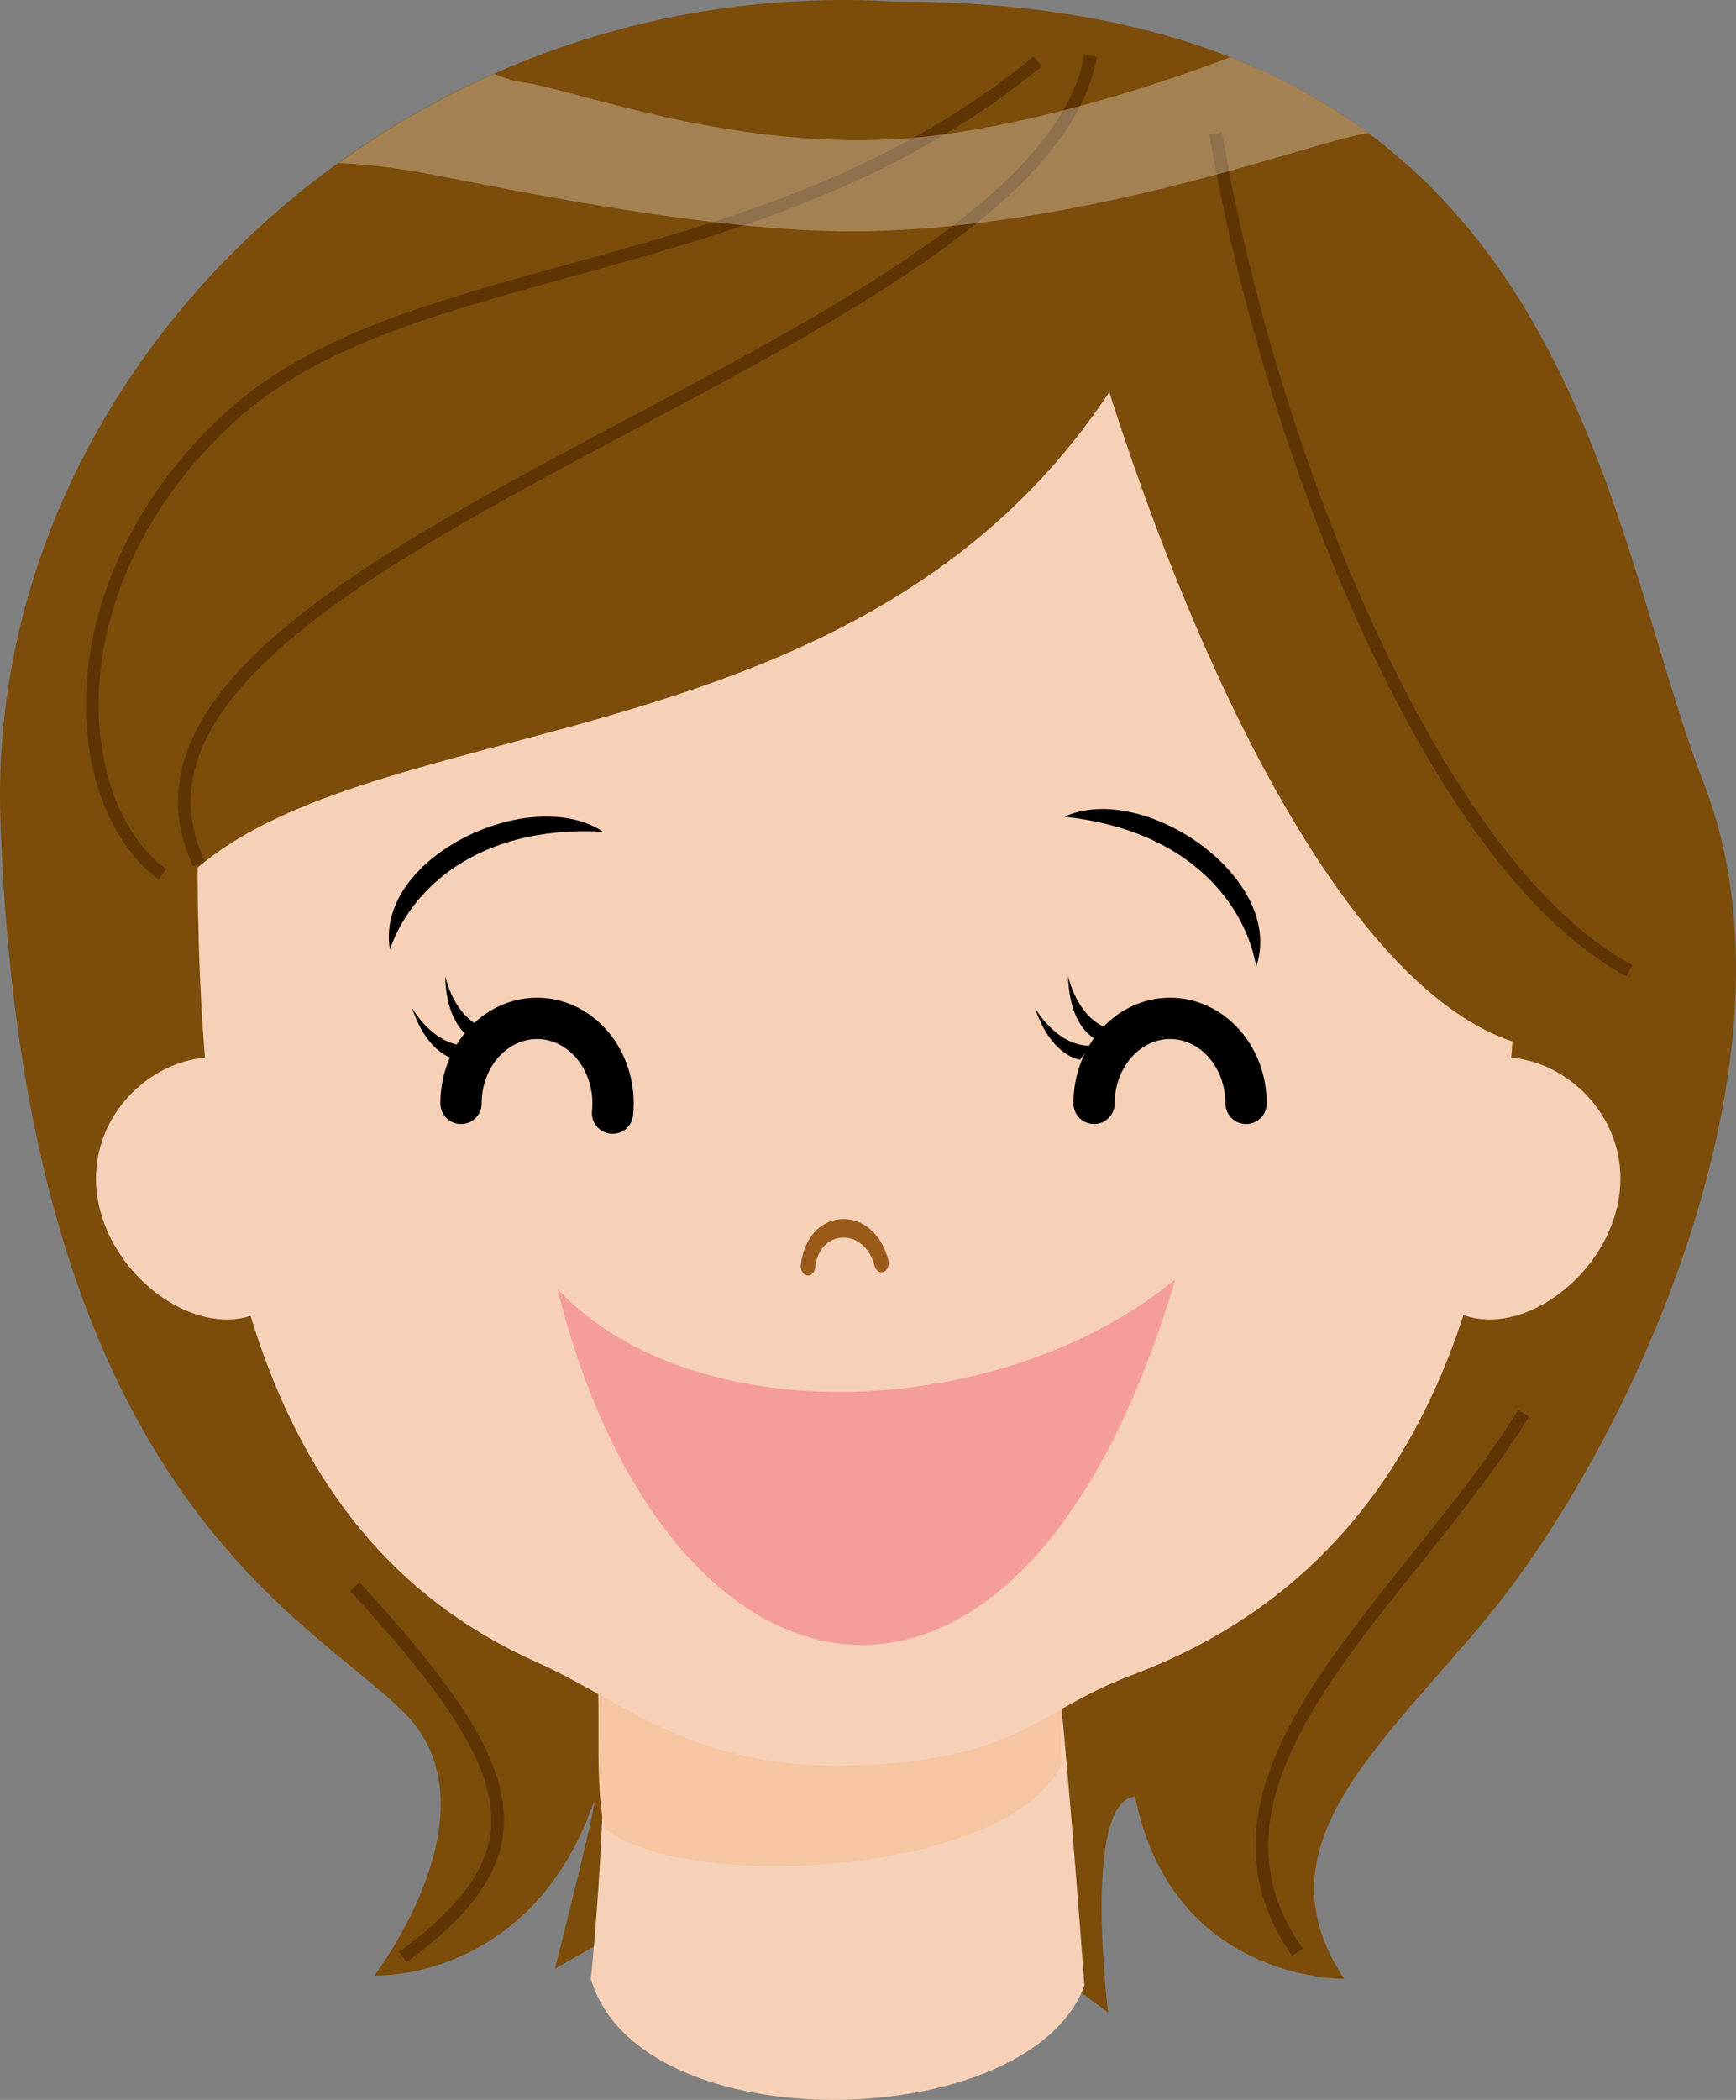
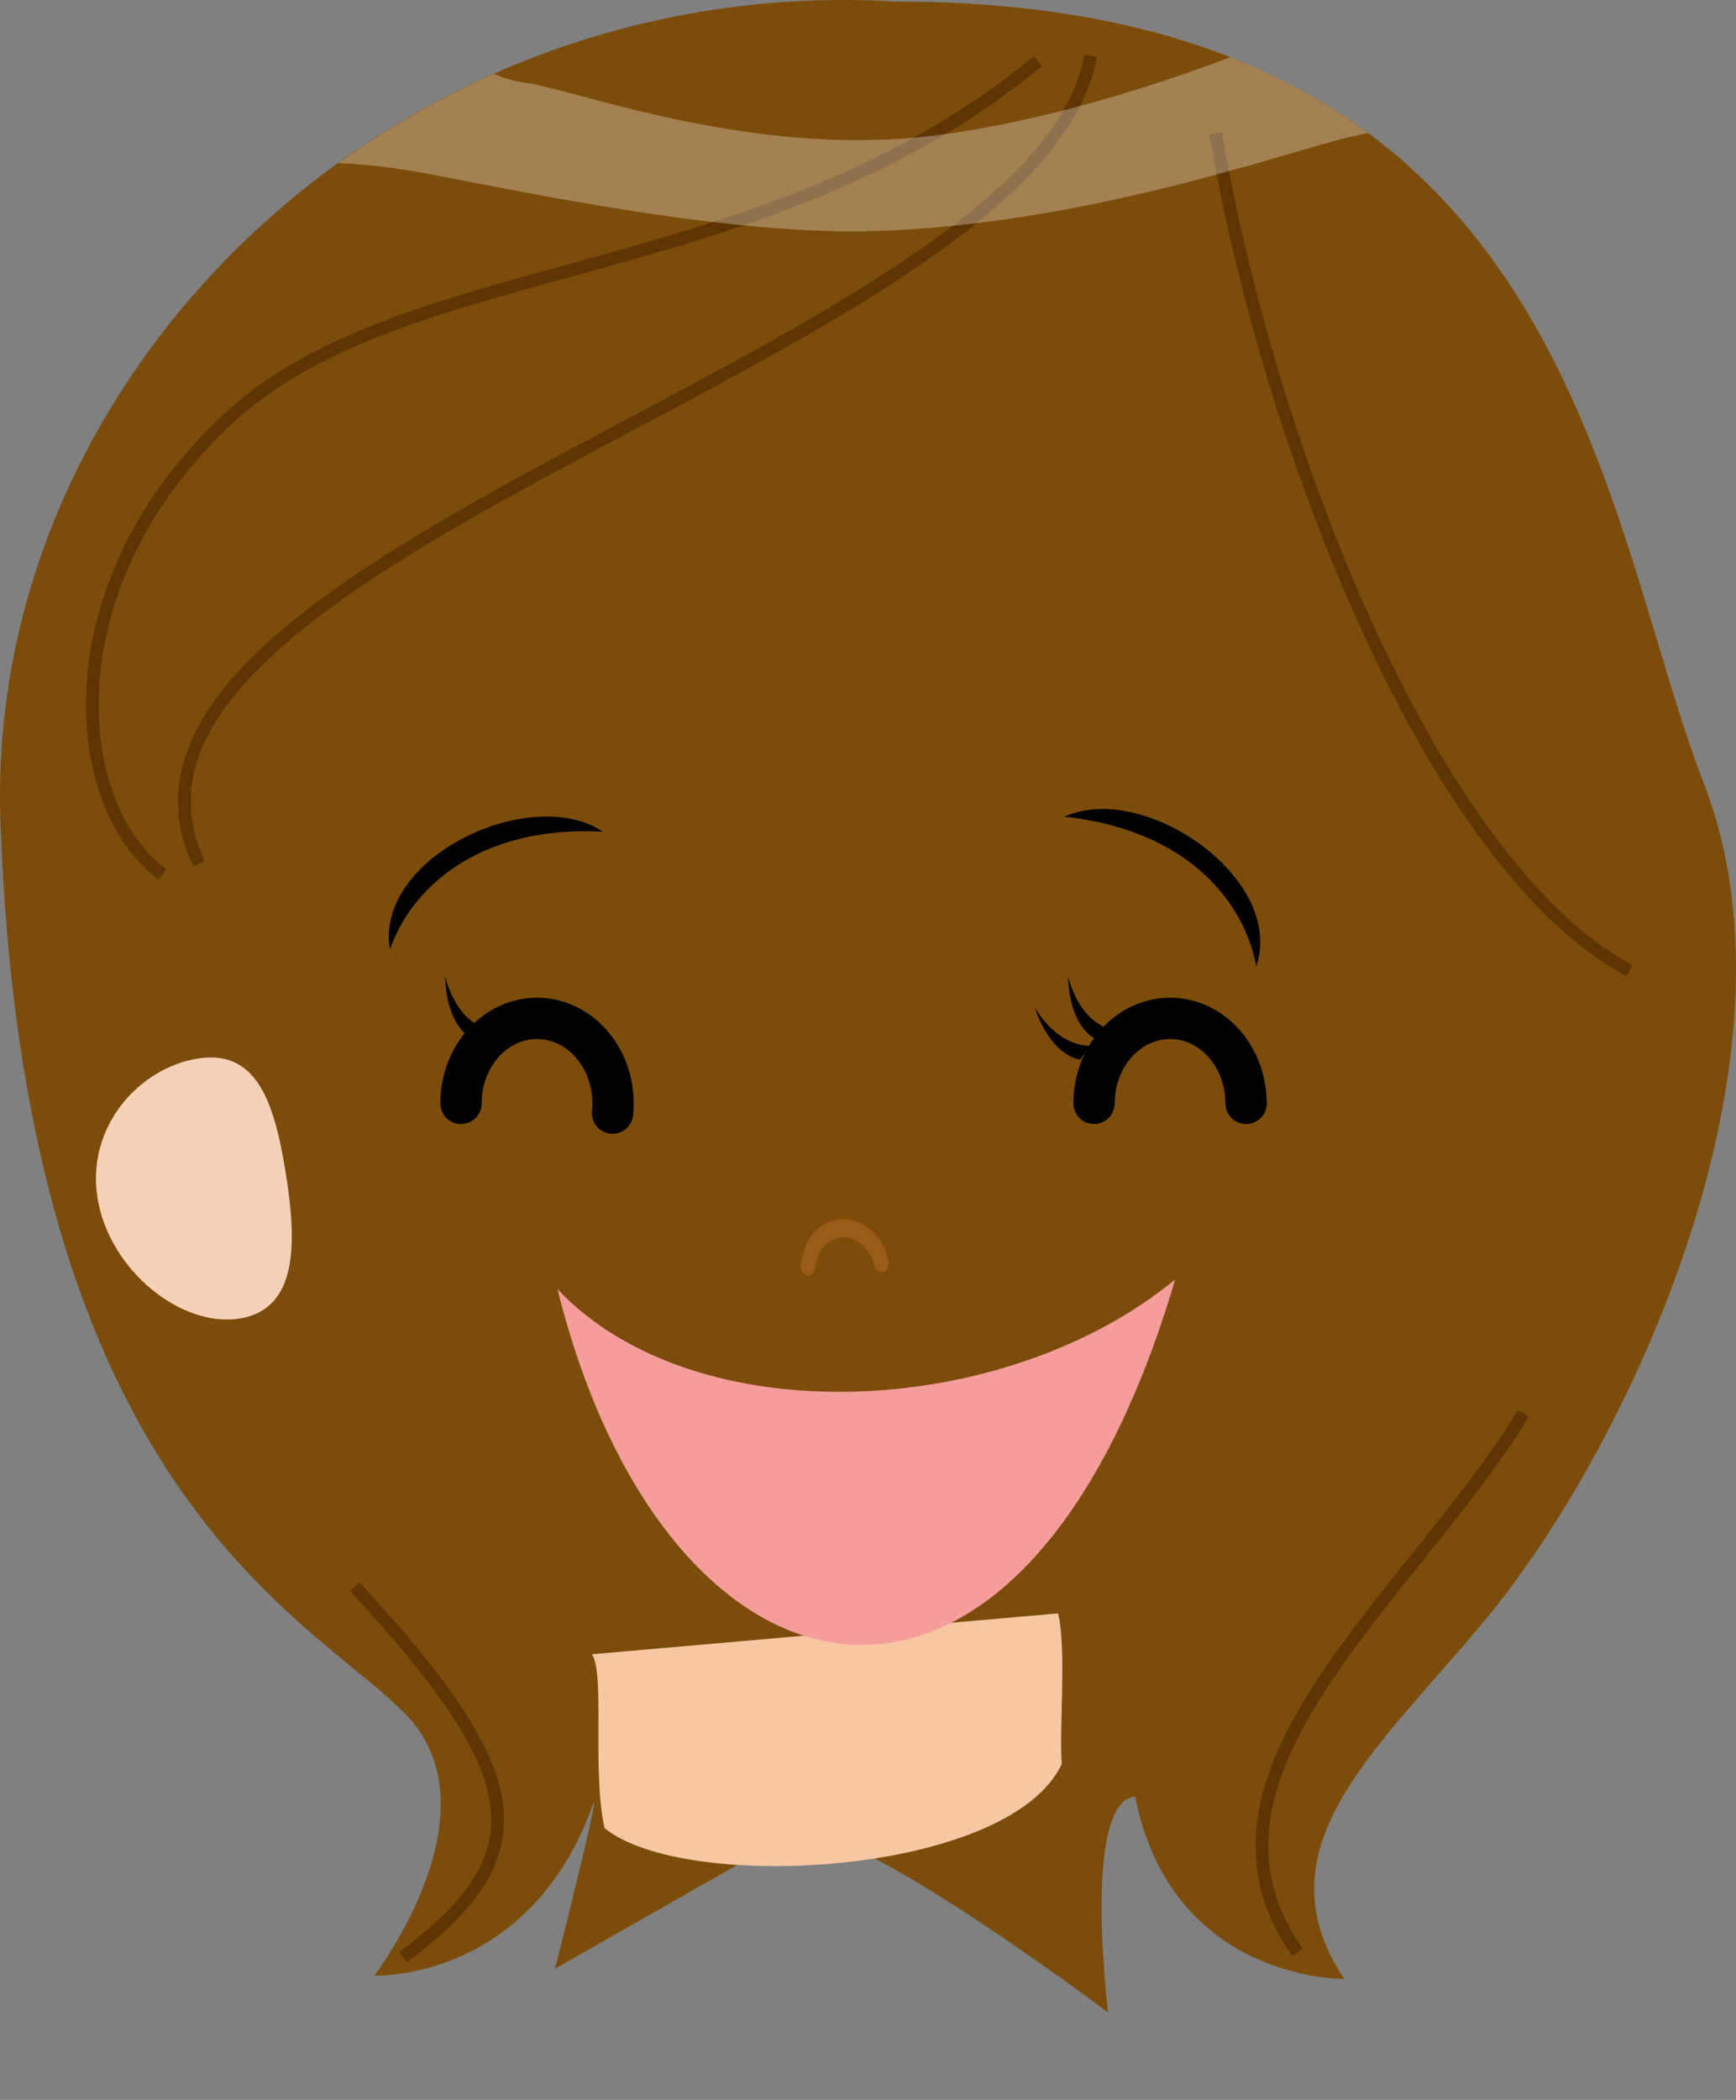
<svg xmlns="http://www.w3.org/2000/svg" version="1.1" x="0" y="0" width="682.71" height="825.49" viewBox="0, 0, 682.71, 825.49">
  <rect x="0" y="0" width="682.71" height="825.49" fill="#808080" stroke="none" />
  <defs>
    <clipPath id="Clip_1">
      <path d="M133.036,22.495 L538,22.495 L538,90.97 L133.036,90.97 z" />
    </clipPath>
    <clipPath id="Clip_2">
      <path d="M-0,-0 L682.71,-0 L682.71,825.49 L-0,825.49 z" />
    </clipPath>
  </defs>
  <g id="Layer_1">
    <g clip-path="url(#Clip_2)">
      <path d="M352.219,0.615 C156.384,-11.055 -5.826,145.245 0.159,322.22 C9.064,585.695 121.004,635.14 159.019,673.36 C197.029,711.585 147.224,776.62 147.224,776.62 C147.224,776.62 207.644,779.23 232.849,710.255 C237.869,696.495 218.259,773.93 218.259,773.93 L313.754,719.545 C341.009,719.545 435.784,791.175 435.784,791.175 C435.784,791.175 425.424,708.04 446.398,706.28 C460.989,779.23 528.633,777.905 528.633,777.905 C494.154,726.175 541.909,687.705 584.328,636.485 C640.443,568.745 711.974,416.505 670.179,308.335 C628.379,200.165 617.739,0.615 352.219,0.615" fill="#7C4C0A" />
-       <path d="M426.457,780.501 C426.457,780.501 416.562,644.026 412.182,630.121 L232.232,646.241 C243.042,659.76 234.007,762.741 232.367,777.931 C251.417,842.901 405.277,838.921 426.457,780.501" fill="#F7D1B7" />
      <path d="M417.599,693.313 C416.379,681.483 419.579,648.133 416.104,634.243 L232.769,650.313 C238.019,658.293 232.724,696.008 237.739,718.643 C269.569,744.573 397.404,737.198 417.599,693.313" fill="#F7C6A3" />
-       <path d="M562.736,460.466 C558.136,488.676 557.796,514.586 580.716,518.321 C603.656,522.071 632.011,499.341 636.621,471.126 C641.221,442.911 620.316,419.886 597.386,416.156 C574.476,412.411 567.346,432.256 562.736,460.466" fill="#F7D1B7" />
      <path d="M112.27,460.466 C116.87,488.676 117.205,514.586 94.29,518.321 C71.35,522.071 42.99,499.341 38.38,471.126 C33.78,442.911 54.69,419.886 77.615,416.156 C100.53,412.411 107.66,432.256 112.27,460.466" fill="#F7D1B7" />
-       <path d="M557.287,201.338 C579.797,237.558 596.292,316.758 596.292,361.408 C596.292,500.548 561.797,614.758 445.072,658.528 C407.327,672.683 400.587,692.253 334.662,694.028 C272.527,695.698 246.417,669.198 211.187,653.488 C97.547,602.813 77.652,474.583 77.652,333.553 C77.652,281.648 66.332,242.348 90.187,198.883 C148.402,92.823 259.642,99.793 321.277,98.083 C409.777,95.623 500.742,110.378 557.287,201.338" fill="#F7D1B7" />
      <path d="M329.934,479.323 C321.868,480.298 315.988,487.363 314.944,497.319 C314.738,499.314 315.844,501.143 317.398,501.414 C318.958,501.678 320.388,500.279 320.599,498.284 C321.423,490.434 326.238,487.089 330.469,486.573 C335.569,485.958 341.719,489.154 343.939,497.684 C344.444,499.594 346.059,500.629 347.559,499.988 C349.053,499.358 349.863,497.289 349.358,495.384 C346.143,483.059 337.289,478.434 329.934,479.323" fill="#9A5B1A" />
      <path d="M153.334,373.284 C147.234,336.979 208.684,308.074 237.094,326.928 C186.904,324.333 161.119,350.488 153.334,373.284" fill="#000000" />
      <path d="M494.025,379.992 C505.755,345.098 449.61,306.902 418.595,321.062 C468.565,326.383 489.93,356.263 494.025,379.992" fill="#000000" />
      <path d="M219.232,506.79 C273.397,563.995 394.862,558.275 462.163,502.975 C401.432,708.919 261.908,678.409 219.232,506.79" fill="#F49D9B" />
      <path d="M240.895,437.581 C241.025,436.331 241.09,435.051 241.09,433.755 C241.09,415.296 227.7,400.34 211.195,400.34 C194.68,400.34 181.3,415.296 181.3,433.755" fill-opacity="0" stroke="#000000" stroke-width="16.24" stroke-linecap="round" stroke-linejoin="round" />
-       <path d="M183.857,411.125 C170.172,411.125 161.956,396.075 161.956,396.075 C166.062,408.39 172.907,415.23 179.751,416.595" fill="#000000" />
      <path d="M191.508,404.572 C178.458,400.527 175.068,383.722 175.068,383.722 C175.338,396.702 179.848,405.257 185.983,408.587" fill="#000000" />
      <path d="M490.041,433.757 C490.041,415.297 476.651,400.337 460.146,400.337 C443.631,400.337 430.251,415.297 430.251,433.757" fill-opacity="0" stroke="#000000" stroke-width="16.24" stroke-linecap="round" stroke-linejoin="round" />
      <path d="M428.85,411.125 C415.16,411.125 406.945,396.075 406.945,396.075 C411.055,408.39 417.895,415.23 424.74,416.595" fill="#000000" />
      <path d="M436.496,404.572 C423.451,400.527 420.061,383.722 420.061,383.722 C420.326,396.702 424.836,405.257 430.971,408.587" fill="#000000" />
      <path d="M458.947,112.834 C355.697,341.474 72.047,251.819 47.922,393.754 C-3.238,193.964 208.187,-42.051 458.947,112.834" fill="#7C4C0A" />
-       <path d="M424.533,115.29 C466.328,262.801 540.078,417.676 618.753,412.766 C618.753,196.421 530.238,80.87 424.533,115.29" fill="#7C4C0A" />
      <path d="M428.898,21.926 C408.068,139.961 20.983,218.076 78.268,339.581" fill-opacity="0" stroke="#5F3403" stroke-width="5" />
      <path d="M408.117,24.097 C300.302,112.997 160.332,99.762 90.347,164.072 C20.362,228.377 26.032,315.392 63.862,343.762" fill-opacity="0" stroke="#5F3403" stroke-width="5" />
      <path d="M139.525,623.704 C205.726,695.579 215.186,727.739 158.441,769.349" fill-opacity="0" stroke="#5F3403" stroke-width="5" />
      <path d="M599.162,555.608 C553.762,629.378 461.087,697.473 510.257,767.458" fill-opacity="0" stroke="#5F3403" stroke-width="5" />
      <path d="M478.107,52.471 C498.907,175.416 563.222,339.975 640.772,381.596" fill-opacity="0" stroke="#5F3403" stroke-width="5" />
      <g clip-path="url(#Clip_1)" opacity="0.3">
        <path d="M538,52.282 C522.395,40.702 504.525,30.607 483.86,22.497 C448.115,36.057 400.43,50.292 360.11,54.072 C290.83,60.572 224.235,34.592 205.895,32.422 C202.475,32.022 198.545,30.827 194.29,29.027 C172.505,38.662 151.995,50.492 133.035,64.152 C141.81,64.442 151.145,65.442 161.07,67.062 C187.565,71.392 279.115,92.532 342.405,90.877 C425.05,88.712 503.37,60.567 529.855,54.072 C533.01,53.302 535.685,52.722 538,52.282" fill="#FFFFFF" />
      </g>
    </g>
  </g>
</svg>